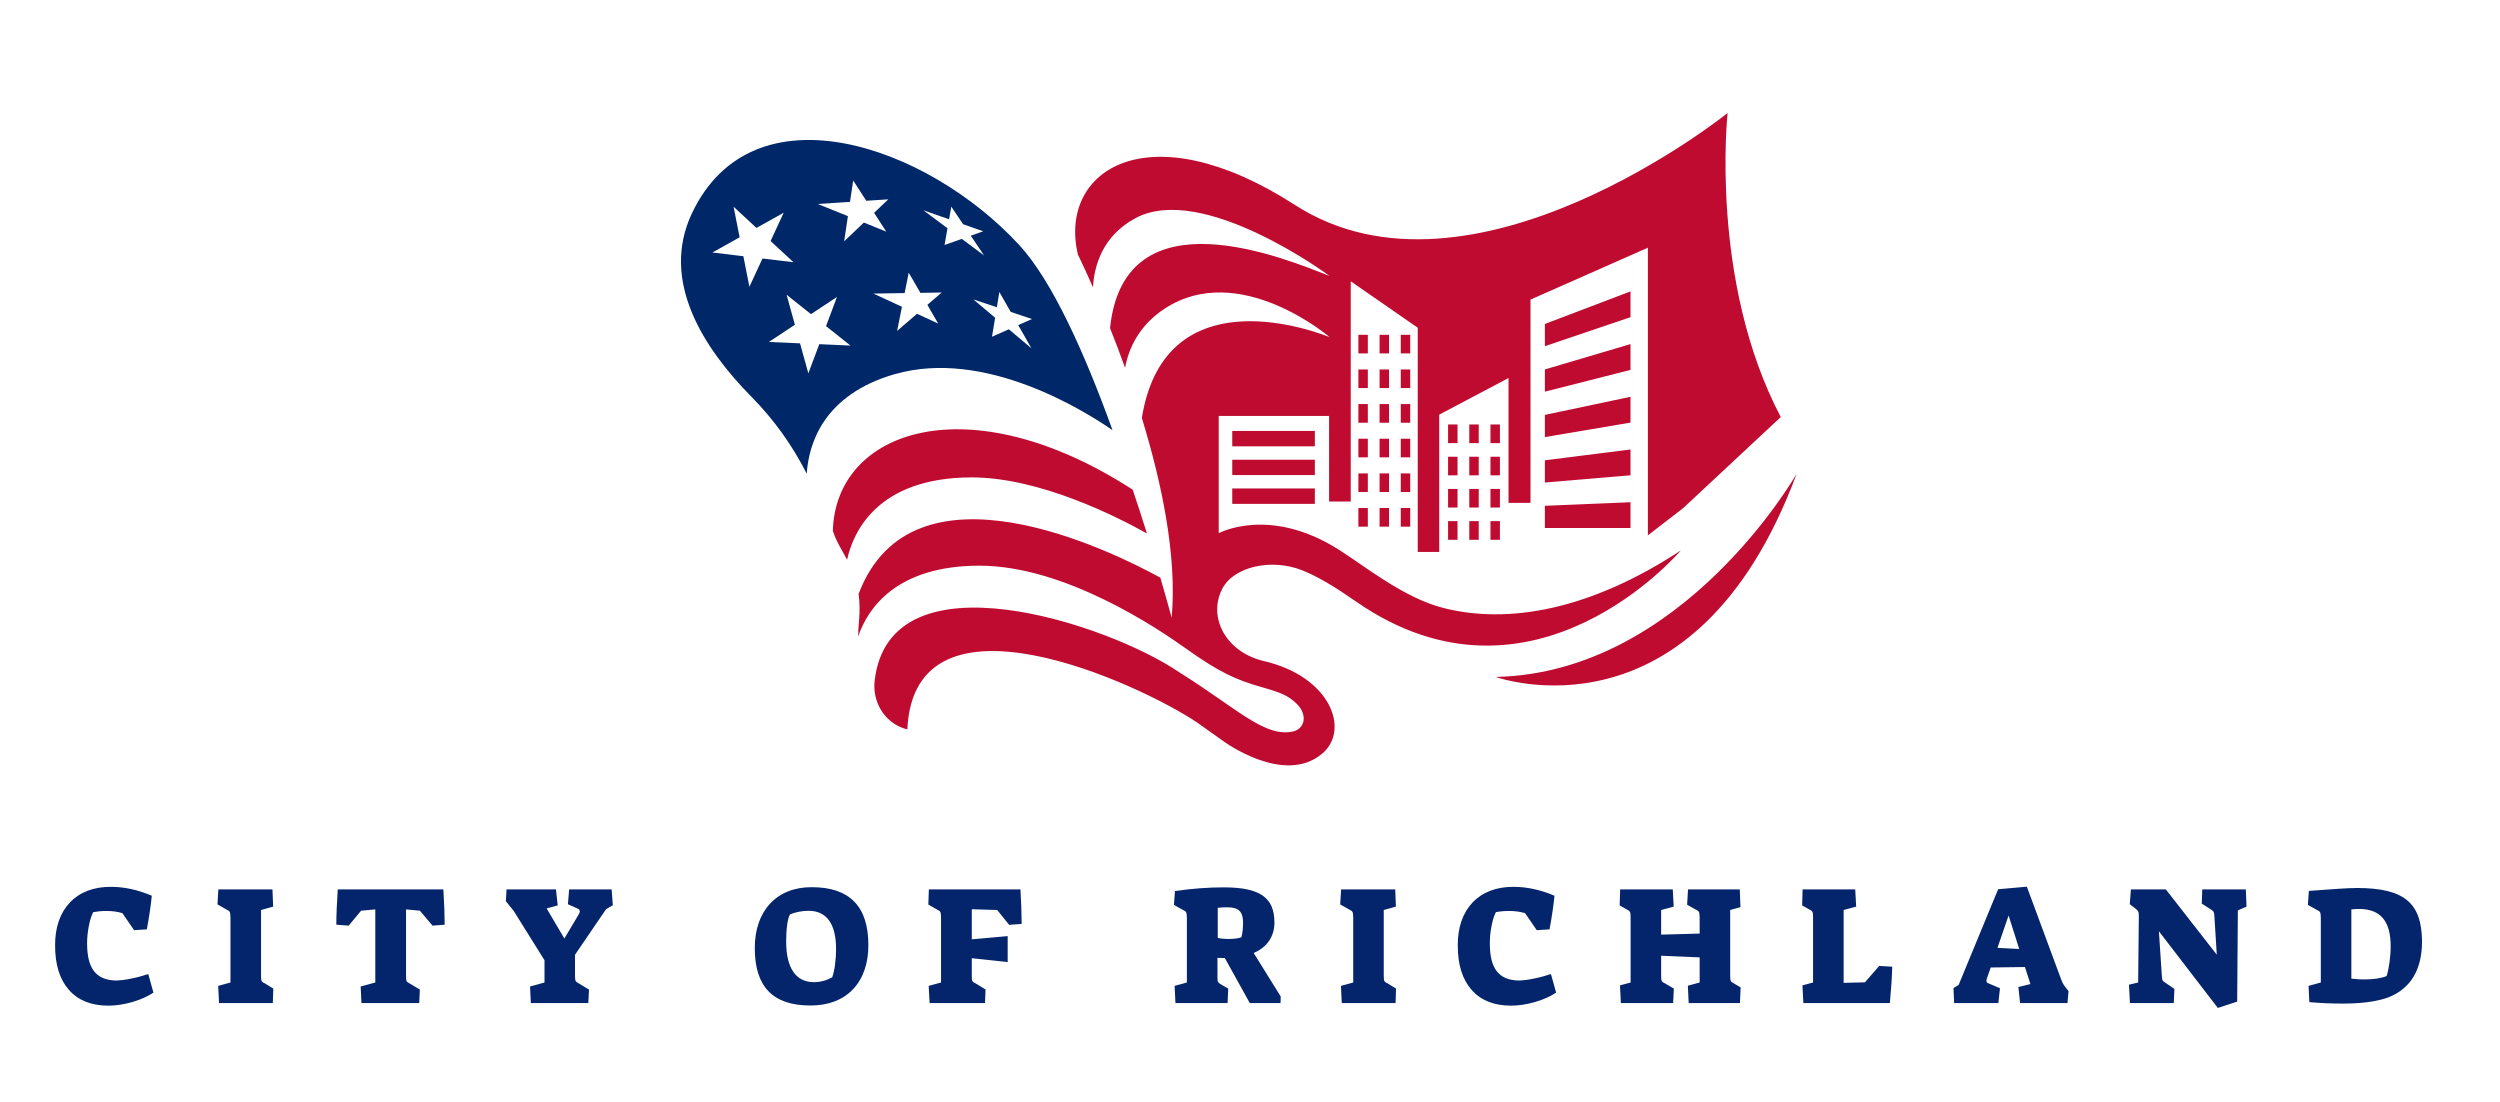
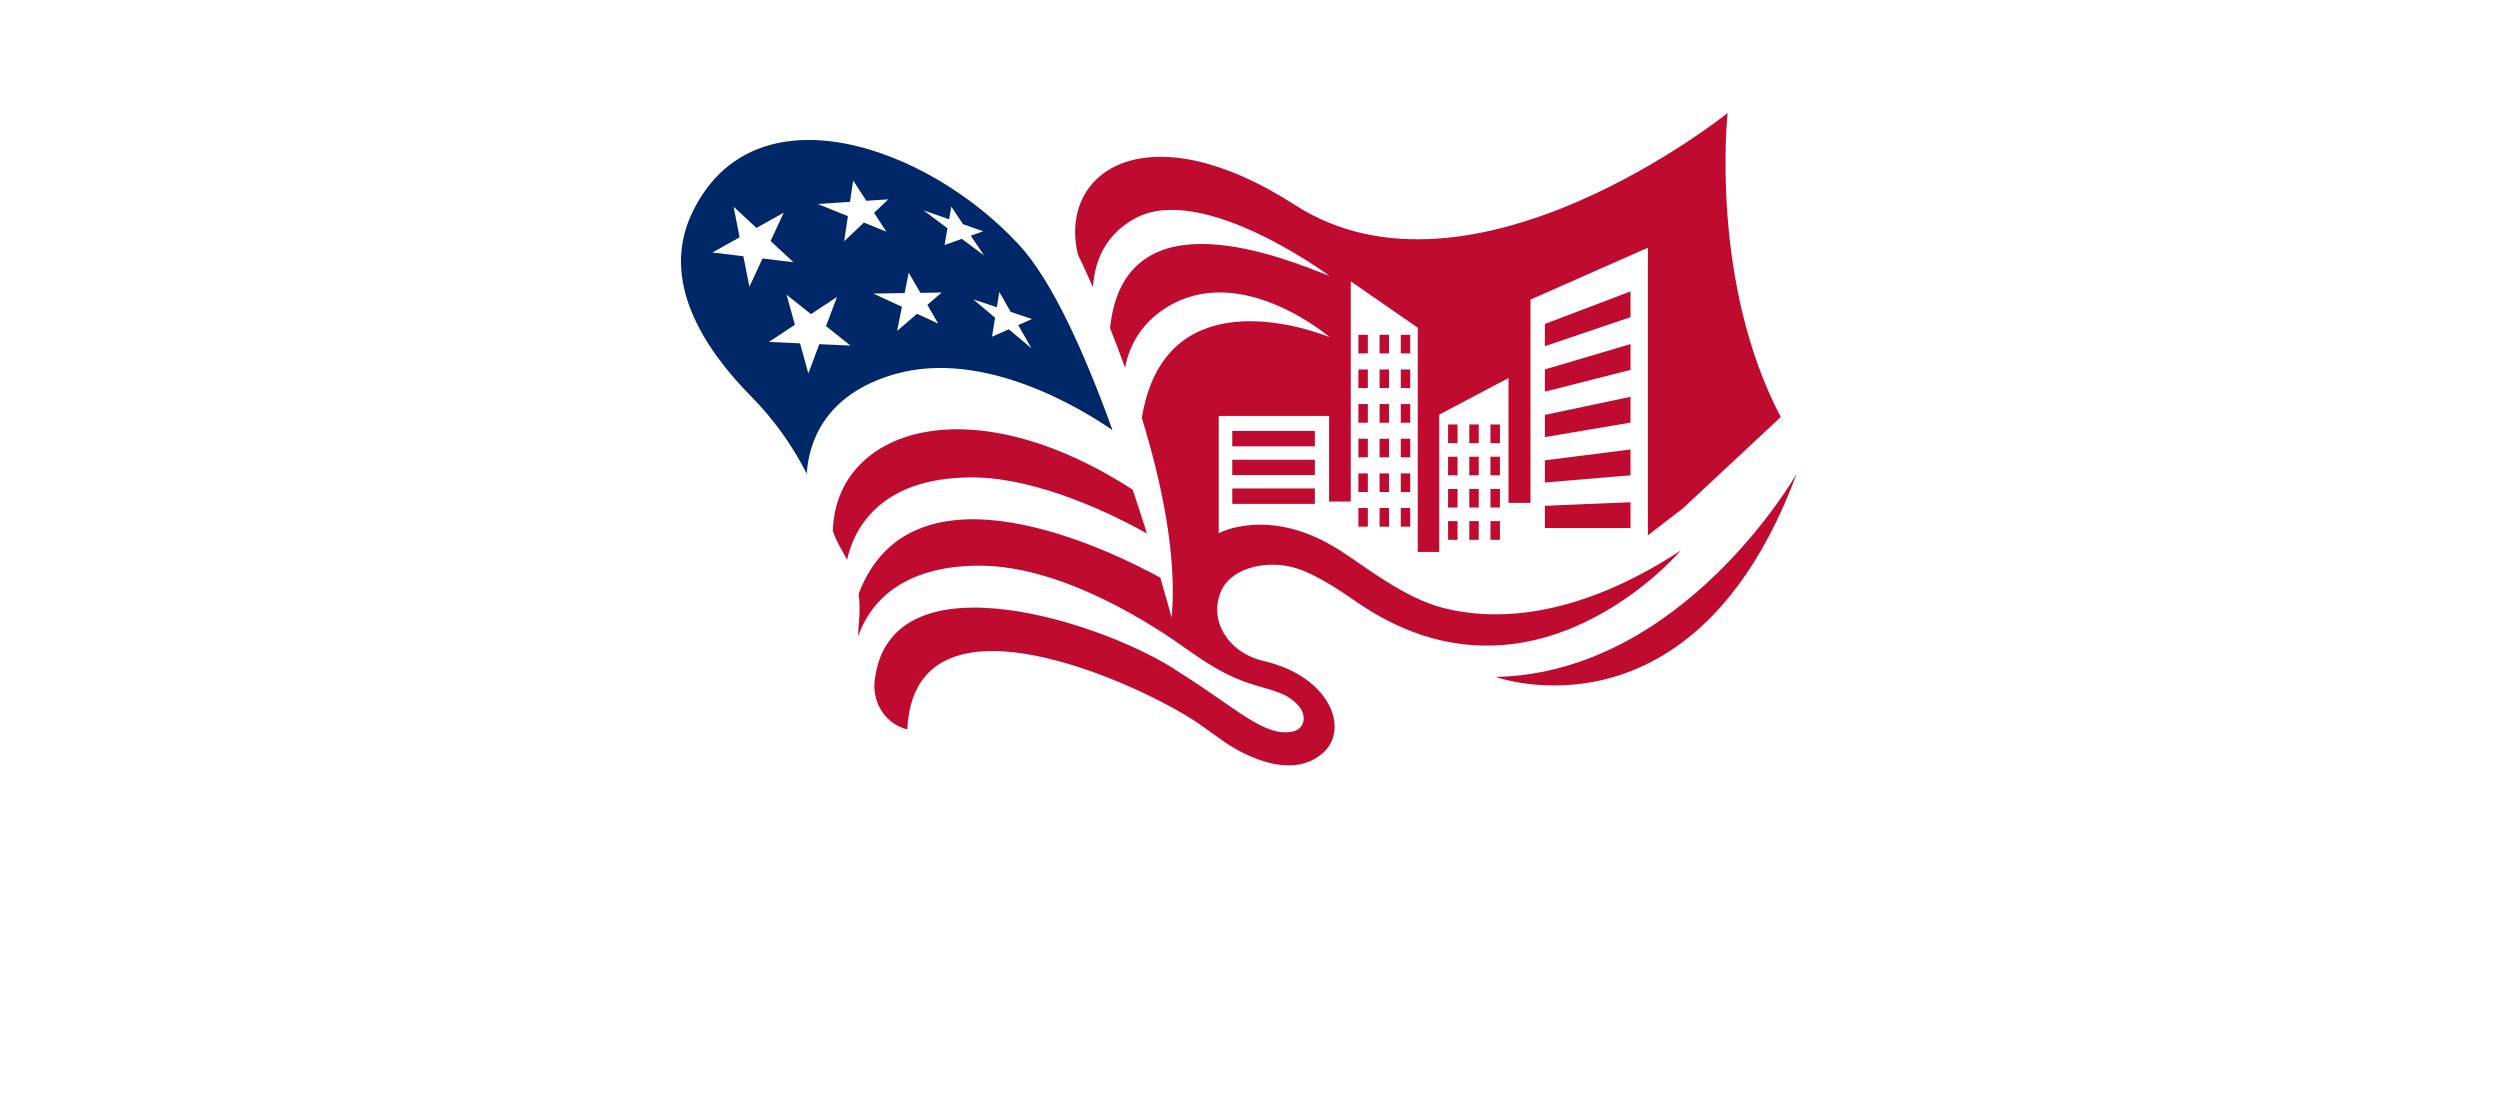
<svg xmlns="http://www.w3.org/2000/svg" xml:space="preserve" viewBox="75.776 215.04 1138.688 501.76" version="1.1" style="max-height: 500px" width="1138.688" height="501.76">
  <desc>Created with Fabric.js 5.3.0</desc>
  <defs>
</defs>
  <g id="background-logo" transform="matrix(1 0 0 1 640 512)">
-     <rect height="1024" width="1280" ry="0" rx="0" y="-512" x="-640" paint-order="stroke" style="stroke: none; stroke-width: 0; stroke-dasharray: none; stroke-linecap: butt; stroke-dashoffset: 0; stroke-linejoin: miter; stroke-miterlimit: 4; fill: rgb(255,255,255); fill-opacity: 0; fill-rule: nonzero; opacity: 1;" />
-   </g>
+     </g>
  <g id="logo-logo" transform="matrix(1.921 0 0 1.921 640 415.086)">
    <g paint-order="stroke" style="">
      <g transform="matrix(0.846 0 0 0.846 -81.091 -31.381)">
        <path stroke-linecap="round" d="M 59.97 73.15 C 85.1 65.94 112.98 83.35 120.94 88.86 C 113.08 67.1 104.01 46.98 94.8 36.98 C 68.97 8.94 20.06 -8.09 3.02 28.18 C -5.8 46.96 6.16 65.74 19.74 79.49 C 26.05 85.88 31.25 93.18 35.24 101.07 C 35.78 92.74 39.87 78.91 59.97 73.14 Z M 89.23 50.14 L 92.4 55.71 L 98.37 57.71 L 94.51 59.42 L 98.21 65.91 L 91.88 60.59 L 87.16 62.68 L 88.04 57.35 L 81.92 52.2 L 88.52 54.41 L 89.22 50.14 Z M 75.14 29.76 L 75.76 26.22 L 79.06 31.14 L 84.7 33.12 L 81.22 34.36 L 84.93 39.89 L 78.7 35.25 L 73.86 36.97 L 74.69 32.27 L 67.93 27.23 L 75.14 29.76 Z M 63.82 44.72 L 67.1 50.38 L 73.07 50.28 L 69.05 53.74 L 72.09 58.99 L 66.15 56.24 L 60.57 61.04 L 61.92 54.28 L 53.93 50.58 L 62.68 50.44 L 63.82 44.71 Z M 47.37 24.87 L 48.26 18.89 L 51.93 24.57 L 58.1 24.17 L 54.12 27.95 L 57.53 33.22 L 51.25 30.68 L 45.73 35.93 L 46.78 28.88 L 38.33 25.47 L 47.37 24.88 Z M 19.17 48.68 L 17.48 40.11 L 8.8 39.07 L 16.43 34.81 L 14.74 26.24 L 21.15 32.18 L 28.78 27.92 L 25.11 35.85 L 31.52 41.79 L 22.84 40.75 L 19.17 48.68 Z M 35.69 72.95 L 33.36 64.53 L 24.63 64.14 L 31.92 59.32 L 29.59 50.9 L 36.43 56.34 L 43.72 51.52 L 40.65 59.7 L 47.49 65.15 L 38.76 64.76 L 35.69 72.94 Z" transform="translate(-60.468, -54.3)" paint-order="stroke" style="stroke: none; stroke-width: 0; stroke-dasharray: none; stroke-linecap: butt; stroke-dashoffset: 0; stroke-linejoin: miter; stroke-miterlimit: 4; fill: rgb(0,39,104); fill-rule: nonzero; opacity: 1;" />
      </g>
      <g transform="matrix(0.846 0 0 0.846 18.02 0)">
        <path stroke-linecap="round" d="M 46.61 125.19 C 45.11 122.36 43.51 119.94 42.62 117.09 C 43.41 88.75 80.72 75.88 126.66 105.56 C 128.07 109.74 129.4 113.84 130.65 117.84 C 122.59 113.31 100.65 102.08 81.45 102.12 C 54.73 102.17 48.2 117.88 46.61 125.2 Z M 293.38 0 C 293.38 0 221.65 57.67 172.14 25.77 C 131.21 -0.61 105.78 15.82 111.28 39.62 C 111.28 39.62 112.99 43.07 115.53 48.87 C 115.86 42.82 118.16 34.46 127.4 29.48 C 146.27 19.31 181.83 45.66 181.83 45.66 C 170.14 41.14 124.29 21.54 120.31 60.29 C 121.67 63.7 123.1 67.43 124.52 71.4 C 125.54 65.99 128.41 59.48 135.76 54.73 C 156.64 41.23 181.83 62.79 181.83 62.79 C 170.62 58.42 135.13 48.9 129.22 85.46 C 134.8 103.61 139.13 124.21 137.58 141.42 C 136.61 137.89 135.55 134.14 134.4 130.22 C 120.61 122.66 64.86 95.1 49.84 134.78 C 50.14 136.97 50.21 139.47 49.95 142.38 C 49.81 143.9 49.73 145.34 49.7 146.72 C 52.42 138.81 60.38 126.9 83.64 126.86 C 107.68 126.82 133.87 144.59 141.42 149.97 C 151.1 156.87 155.6 158.85 163.02 160.96 C 168.29 162.46 170.22 163.3 172.5 165.44 C 175.66 168.41 175.06 172.31 171.84 173.27 C 163.83 175.25 156.13 167.02 139.7 156.73 C 120.12 143.33 58.49 122.59 54.34 159.11 C 53.69 164.83 56.84 170.4 62.25 172.37 C 63.02 172.65 63.5 172.74 63.5 172.74 C 65.4 130.7 128.72 160.03 144.75 170.84 C 144.75 170.83 151.89 175.92 151.89 175.92 C 151.89 175.92 169.15 188.77 179.9 179.42 C 187.59 172.73 182.01 157.9 163.41 153.59 C 152.99 151.18 147.61 141.55 151.73 133.39 C 154.9 127.13 165.51 124.73 174.15 128.15 C 178.7 129.95 183.66 133.02 189.19 136.87 C 238.92 171.47 280.23 122.64 280.28 122.59 C 255.03 139.18 232.05 143.41 213.6 138.68 C 202.68 135.88 191.73 127.01 184.45 122.39 C 164.94 110.01 150.77 117.76 150.77 117.76 L 150.77 84.89 L 181.7 84.89 L 181.7 108.89 L 187.77 108.89 L 187.77 47.16 L 206.55 60.17 L 206.55 123 L 212.57 123 L 212.57 84.53 L 231.99 74.27 L 231.99 109.26 L 238.15 109.26 L 238.15 52.29 L 257.33 43.81 L 271.05 37.74 L 271.05 118.36 L 280.97 110.7 L 308.29 85.2 C 288.25 47.12 293.39 0.02 293.39 0.02 Z M 228.4 158.04 C 228.4 158.04 284.09 178.28 312.75 101.08 C 312.75 101.08 280.99 156.95 228.4 158.04 Z M 266.18 49.99 L 242.18 59.12 L 242.18 65.35 L 266.18 57.21 L 266.18 49.99 Z M 266.18 64.76 L 242.18 71.86 L 242.18 78.09 L 266.18 71.99 L 266.18 64.77 Z M 266.18 79.53 L 242.18 84.6 L 242.18 90.83 L 266.18 86.76 L 266.18 79.54 Z M 266.18 94.3 L 242.18 97.33 L 242.18 103.56 L 266.18 101.53 L 266.18 94.31 Z M 242.18 116.3 L 266.18 116.3 L 266.18 109.08 L 242.18 110.08 L 242.18 116.31 Z M 177.71 89.1 L 154.56 89.1 L 154.56 93.41 L 177.71 93.41 L 177.71 89.1 Z M 177.71 97.16 L 154.56 97.16 L 154.56 101.47 L 177.71 101.47 L 177.71 97.16 Z M 154.56 109.53 L 177.71 109.53 L 177.71 105.22 L 154.56 105.22 L 154.56 109.53 Z M 217.7 87.29 L 215.05 87.29 L 215.05 92.51 L 217.7 92.51 L 217.7 87.29 Z M 223.64 87.29 L 220.99 87.29 L 220.99 92.51 L 223.64 92.51 L 223.64 87.29 Z M 229.58 87.29 L 226.93 87.29 L 226.93 92.51 L 229.58 92.51 L 229.58 87.29 Z M 192.56 62.15 L 189.91 62.15 L 189.91 67.37 L 192.56 67.37 L 192.56 62.15 Z M 198.5 62.15 L 195.85 62.15 L 195.85 67.37 L 198.5 67.37 L 198.5 62.15 Z M 204.44 62.15 L 201.79 62.15 L 201.79 67.37 L 204.44 67.37 L 204.44 62.15 Z M 192.56 71.86 L 189.91 71.86 L 189.91 77.08 L 192.56 77.08 L 192.56 71.86 Z M 198.5 71.86 L 195.85 71.86 L 195.85 77.08 L 198.5 77.08 L 198.5 71.86 Z M 204.44 71.86 L 201.79 71.86 L 201.79 77.08 L 204.44 77.08 L 204.44 71.86 Z M 192.56 81.57 L 189.91 81.57 L 189.91 86.79 L 192.56 86.79 L 192.56 81.57 Z M 198.5 81.57 L 195.85 81.57 L 195.85 86.79 L 198.5 86.79 L 198.5 81.57 Z M 204.44 81.57 L 201.79 81.57 L 201.79 86.79 L 204.44 86.79 L 204.44 81.57 Z M 192.56 91.28 L 189.91 91.28 L 189.91 96.5 L 192.56 96.5 L 192.56 91.28 Z M 198.5 91.28 L 195.85 91.28 L 195.85 96.5 L 198.5 96.5 L 198.5 91.28 Z M 204.44 91.28 L 201.79 91.28 L 201.79 96.5 L 204.44 96.5 L 204.44 91.28 Z M 192.56 100.99 L 189.91 100.99 L 189.91 106.21 L 192.56 106.21 L 192.56 100.99 Z M 198.5 100.99 L 195.85 100.99 L 195.85 106.21 L 198.5 106.21 L 198.5 100.99 Z M 204.44 100.99 L 201.79 100.99 L 201.79 106.21 L 204.44 106.21 L 204.44 100.99 Z M 189.91 115.92 L 192.56 115.92 L 192.56 110.7 L 189.91 110.7 L 189.91 115.92 Z M 195.85 115.92 L 198.5 115.92 L 198.5 110.7 L 195.85 110.7 L 195.85 115.92 Z M 201.79 115.92 L 204.44 115.92 L 204.44 110.7 L 201.79 110.7 L 201.79 115.92 Z M 217.7 96.32 L 215.05 96.32 L 215.05 101.54 L 217.7 101.54 L 217.7 96.32 Z M 223.64 96.32 L 220.99 96.32 L 220.99 101.54 L 223.64 101.54 L 223.64 96.32 Z M 229.58 96.32 L 226.93 96.32 L 226.93 101.54 L 229.58 101.54 L 229.58 96.32 Z M 217.7 105.35 L 215.05 105.35 L 215.05 110.57 L 217.7 110.57 L 217.7 105.35 Z M 223.64 105.35 L 220.99 105.35 L 220.99 110.57 L 223.64 110.57 L 223.64 105.35 Z M 229.58 105.35 L 226.93 105.35 L 226.93 110.57 L 229.58 110.57 L 229.58 105.35 Z M 215.05 119.6 L 217.7 119.6 L 217.7 114.38 L 215.05 114.38 L 215.05 119.6 Z M 220.99 119.6 L 223.64 119.6 L 223.64 114.38 L 220.99 114.38 L 220.99 119.6 Z M 226.93 119.6 L 229.58 119.6 L 229.58 114.38 L 226.93 114.38 L 226.93 119.6 Z" transform="translate(-177.685, -91.414)" paint-order="stroke" style="stroke: none; stroke-width: 0; stroke-dasharray: none; stroke-linecap: butt; stroke-dashoffset: 0; stroke-linejoin: miter; stroke-miterlimit: 4; fill: rgb(191,11,48); fill-rule: nonzero; opacity: 1;" />
      </g>
    </g>
  </g>
  <g id="text-logo" transform="matrix(1.921 0 0 1.921 639.912 646.515)">
    <g paint-order="stroke" style="">
      <g id="text-logo-path-0" transform="matrix(1 0 0 1 -5.684342e-14 0)">
-         <path stroke-linecap="round" d="M 1 -13.63 C 1 -9.1 2.09 -5.61 4.28 -3.13 C 6.46 -0.64 9.59 0.61 13.63 0.61 C 15.45 0.61 17.34 0.31 19.32 -0.25 C 21.27 -0.82 22.93 -1.56 24.32 -2.48 L 23.09 -6.88 C 21.72 -6.43 20.33 -6.05 18.91 -5.78 C 17.48 -5.49 16.29 -5.35 15.35 -5.35 C 10.66 -5.49 8.59 -8.24 8.59 -14.16 C 8.59 -15.55 8.73 -16.91 9 -18.28 C 9.26 -19.65 9.61 -20.74 10.04 -21.56 C 11 -21.74 12.01 -21.84 13.09 -21.84 L 13.24 -21.84 C 14.59 -21.84 15.82 -21.66 16.95 -21.33 L 19.73 -17.29 L 22.75 -17.48 C 23.3 -20.39 23.69 -23.05 23.93 -25.45 C 20.63 -26.86 17.4 -27.56 14.28 -27.56 C 6.04 -27.64 0.92 -22.27 1 -13.63 Z M 39.5 -23.4 L 41.59 -22.21 C 42.04 -22.01 42.33 -21.8 42.43 -21.58 C 42.52 -21.35 42.58 -20.88 42.58 -20.2 L 42.58 -4.88 L 39.67 -4.08 L 39.87 0 L 52.62 0 L 52.74 -3.44 L 50.71 -4.69 C 50.3 -4.86 50.06 -5.06 49.97 -5.25 C 49.87 -5.43 49.83 -5.84 49.83 -6.48 L 49.83 -22.07 L 52.7 -22.87 L 52.54 -26.95 L 39.71 -26.95 Z M 67.68 -18.59 L 70.61 -18.36 L 73.56 -21.91 L 76.92 -22.21 L 76.92 -4.88 L 73.45 -3.93 L 73.64 0 L 87.33 0 L 87.49 -3.2 L 85.01 -4.69 C 84.64 -4.86 84.4 -5.06 84.32 -5.25 C 84.25 -5.43 84.21 -5.84 84.21 -6.48 L 84.21 -22.21 L 87.49 -21.91 L 90.5 -18.36 L 93.37 -18.59 C 93.37 -20.8 93.27 -23.59 93.06 -26.95 L 68.02 -26.95 C 67.8 -23.59 67.68 -20.8 67.68 -18.59 Z M 107.88 -24.16 L 109.72 -21.88 L 117.04 -10.16 L 117.04 -4.88 L 113.61 -3.93 L 113.8 0 L 127.43 0 L 127.59 -3.2 L 125.13 -4.69 C 124.76 -4.86 124.52 -5.06 124.43 -5.25 C 124.33 -5.43 124.27 -5.84 124.27 -6.48 L 124.27 -11.45 L 131.63 -22.25 L 133.24 -23.2 L 132.96 -26.95 L 122.88 -26.95 L 122.59 -23.44 L 124.91 -22.4 C 125.25 -22.27 125.4 -22.05 125.4 -21.76 C 125.4 -21.56 125.34 -21.37 125.25 -21.19 L 121.75 -15.31 L 117.55 -22.44 L 120.17 -23.16 L 119.76 -26.95 L 108.04 -26.95 Z M 166.9 -13.01 C 166.9 -3.87 171.21 0.57 180.06 0.57 C 188.6 0.64 193.89 -4.9 193.83 -13.85 C 193.81 -22.93 189.36 -27.48 180.45 -27.48 C 172.09 -27.54 166.86 -21.84 166.9 -13.01 Z M 174.34 -14.55 C 174.34 -17.54 174.65 -20.02 175.26 -21.04 C 176.68 -21.6 178.15 -21.88 179.67 -21.88 C 183.91 -21.88 186.17 -18.79 186.17 -12.87 C 186.17 -11.68 186.1 -10.45 185.94 -9.22 C 185.78 -7.97 185.55 -6.93 185.26 -6.11 C 183.87 -5.35 182.42 -4.96 180.9 -4.96 C 176.62 -4.96 174.34 -8.36 174.34 -14.55 Z M 208.05 -23.36 L 210.06 -22.21 C 210.51 -22.01 210.79 -21.8 210.9 -21.58 C 211 -21.35 211.06 -20.88 211.06 -20.2 L 211.06 -4.88 L 208.13 -4.08 L 208.35 0 L 221.49 0 L 221.61 -3.24 L 219.22 -4.69 C 218.81 -4.86 218.58 -5.06 218.48 -5.25 C 218.38 -5.43 218.35 -5.84 218.35 -6.48 L 218.35 -10.64 L 226.86 -9.73 L 226.86 -15.88 L 218.35 -15.12 L 218.35 -22.25 L 224.38 -22.07 L 227.21 -18.55 L 230.18 -18.77 C 230.16 -21.43 230.06 -24.16 229.89 -26.95 L 208.17 -26.95 Z M 266.52 -26.56 L 266.28 -23.28 L 268.35 -22.13 C 268.8 -21.93 269.1 -21.72 269.19 -21.5 C 269.29 -21.27 269.35 -20.8 269.35 -20.12 L 269.35 -4.88 L 266.44 -4.08 L 266.64 0 L 279 0 L 279.15 -3.44 L 277.44 -4.43 C 277.06 -4.65 276.83 -4.84 276.73 -5.02 C 276.64 -5.2 276.6 -5.59 276.6 -6.23 L 276.6 -10.72 L 278.35 -10.68 L 284.27 0 L 291.56 0 L 291.6 -1.56 L 285.19 -11.88 C 288.33 -13.2 290.11 -15.78 290.11 -19.08 C 290.11 -25.02 286.69 -27.44 278.08 -27.44 C 274.37 -27.44 270.52 -27.15 266.52 -26.56 Z M 276.67 -15.45 L 276.67 -22.6 C 277.46 -22.68 278.22 -22.71 278.96 -22.71 C 281.62 -22.71 282.67 -21.7 282.67 -19.04 C 282.67 -17.71 282.53 -16.56 282.28 -15.61 C 281.62 -15.35 280.58 -15.21 279.15 -15.2 C 278.2 -15.21 277.36 -15.29 276.67 -15.45 Z M 305.7 -23.4 L 307.79 -22.21 C 308.24 -22.01 308.53 -21.8 308.63 -21.58 C 308.73 -21.35 308.79 -20.88 308.79 -20.2 L 308.79 -4.88 L 305.88 -4.08 L 306.07 0 L 318.83 0 L 318.94 -3.44 L 316.91 -4.69 C 316.5 -4.86 316.27 -5.06 316.17 -5.25 C 316.07 -5.43 316.03 -5.84 316.03 -6.48 L 316.03 -22.07 L 318.91 -22.87 L 318.75 -26.95 L 305.92 -26.95 Z M 333.58 -13.63 C 333.58 -9.1 334.67 -5.61 336.86 -3.13 C 339.05 -0.64 342.17 0.61 346.21 0.61 C 348.03 0.61 349.93 0.31 351.9 -0.25 C 353.85 -0.82 355.51 -1.56 356.9 -2.48 L 355.67 -6.88 C 354.3 -6.43 352.91 -6.05 351.49 -5.78 C 350.06 -5.49 348.87 -5.35 347.93 -5.35 C 343.25 -5.49 341.18 -8.24 341.18 -14.16 C 341.18 -15.55 341.31 -16.91 341.59 -18.28 C 341.84 -19.65 342.19 -20.74 342.62 -21.56 C 343.58 -21.74 344.59 -21.84 345.67 -21.84 L 345.82 -21.84 C 347.17 -21.84 348.4 -21.66 349.53 -21.33 L 352.31 -17.29 L 355.34 -17.48 C 355.88 -20.39 356.27 -23.05 356.51 -25.45 C 353.21 -26.86 349.98 -27.56 346.86 -27.56 C 338.62 -27.64 333.5 -22.27 333.58 -13.63 Z M 371.96 -23.16 L 373.64 -22.21 C 374.07 -22.01 374.32 -21.8 374.42 -21.58 C 374.52 -21.35 374.56 -20.88 374.56 -20.2 L 374.56 -4.88 L 372.04 -4.2 L 372.25 0 L 384.64 0 L 384.81 -3.44 L 382.68 -4.69 C 382.27 -4.86 382.04 -5.06 381.94 -5.25 C 381.84 -5.43 381.8 -5.84 381.8 -6.48 L 381.8 -11.23 L 390.93 -10.84 L 390.93 -4.88 L 388.13 -4.12 L 388.33 0 L 400.48 0 L 400.65 -3.71 L 399.01 -4.69 C 398.64 -4.86 398.41 -5.06 398.31 -5.25 C 398.21 -5.43 398.17 -5.84 398.17 -6.48 L 398.17 -22.07 L 400.61 -22.75 L 400.44 -26.95 L 388.17 -26.95 L 387.96 -23.32 L 389.93 -22.21 C 390.38 -22.01 390.67 -21.8 390.77 -21.58 C 390.87 -21.35 390.93 -20.88 390.93 -20.2 L 390.93 -16.48 L 381.8 -16.23 L 381.8 -22.07 L 384.77 -22.87 L 384.56 -26.95 L 372.08 -26.95 Z M 415.23 -23.16 L 416.91 -22.21 C 417.34 -22.01 417.59 -21.8 417.69 -21.58 C 417.79 -21.35 417.82 -20.88 417.82 -20.2 L 417.82 -4.88 L 415.3 -4.2 L 415.52 0 L 436.03 0 C 436.36 -3.52 436.54 -6.39 436.59 -8.63 L 433.51 -8.81 L 430.11 -4.92 L 425.07 -4.8 L 425.07 -22.07 L 428.04 -22.87 L 427.82 -26.95 L 415.34 -26.95 Z M 451.11 -3.55 L 451.27 0 L 461.75 0 L 462.14 -3.52 L 459.39 -4.69 C 459.06 -4.79 458.94 -4.94 458.94 -5.31 C 458.94 -5.49 458.98 -5.68 459.06 -5.92 L 459.94 -8.44 L 468.06 -8.55 L 469.35 -4.51 L 466.5 -3.81 L 466.91 0 L 478.14 0 L 478.39 -2.83 L 477.67 -3.77 C 477.38 -4.14 477.16 -4.43 477.07 -4.65 C 476.95 -4.86 476.75 -5.31 476.5 -6 L 468.51 -27.6 L 461.7 -26.99 L 452.34 -4.32 Z M 461.54 -13.09 L 464.18 -20.76 L 466.7 -12.83 Z M 492.73 -4.36 L 492.95 0 L 503.34 0 L 503.5 -3.36 L 501.43 -4.77 C 501.06 -4.98 500.8 -5.18 500.7 -5.37 C 500.61 -5.55 500.53 -5.96 500.51 -6.56 L 499.82 -17.03 L 513.79 1.15 L 518.38 -0.35 L 518.54 -21.99 L 520.59 -22.87 L 520.43 -26.95 L 510.1 -26.95 L 509.98 -23.59 L 512.07 -22.25 C 512.44 -22.03 512.68 -21.82 512.79 -21.64 C 512.89 -21.45 512.97 -21.04 512.99 -20.39 L 513.54 -11.48 L 501.47 -26.95 L 493.18 -26.95 L 492.91 -23.44 L 494.38 -22.32 C 494.67 -22.07 494.86 -21.86 494.94 -21.68 C 495.02 -21.5 495.06 -21.15 495.06 -20.64 L 494.9 -4.88 Z M 535.38 -26.6 L 535.14 -23.28 L 537.21 -22.13 C 537.66 -21.93 537.95 -21.72 538.05 -21.5 C 538.15 -21.27 538.21 -20.8 538.21 -20.12 L 538.21 -4.88 L 535.3 -4.08 L 535.49 -0.23 C 537.91 0 540.57 0.12 543.46 0.12 C 547.43 0.12 550.73 -0.27 553.32 -1.05 C 555.92 -1.84 557.99 -3.26 559.57 -5.31 C 561.33 -7.7 562.21 -10.8 562.21 -14.65 C 562.11 -23.77 558.01 -27.23 546.94 -27.29 C 544.65 -27.29 540.92 -27.01 535.38 -26.6 Z M 545.45 -5.8 L 545.45 -22.21 C 545.98 -22.27 546.55 -22.32 547.25 -22.32 C 552.33 -22.32 554.77 -19.49 554.77 -13.48 C 554.77 -12.25 554.67 -10.94 554.48 -9.53 C 554.26 -8.11 554.05 -7.07 553.81 -6.41 C 552.5 -5.88 550.75 -5.61 548.5 -5.61 C 547.54 -5.61 546.53 -5.66 545.45 -5.8 Z" transform="translate(-281.605, 13.225)" paint-order="stroke" style="stroke: none; stroke-width: 0; stroke-dasharray: none; stroke-linecap: butt; stroke-dashoffset: 0; stroke-linejoin: miter; stroke-miterlimit: 4; fill: rgb(4,37,108); fill-rule: nonzero; opacity: 1;" />
-       </g>
+         </g>
    </g>
  </g>
</svg>